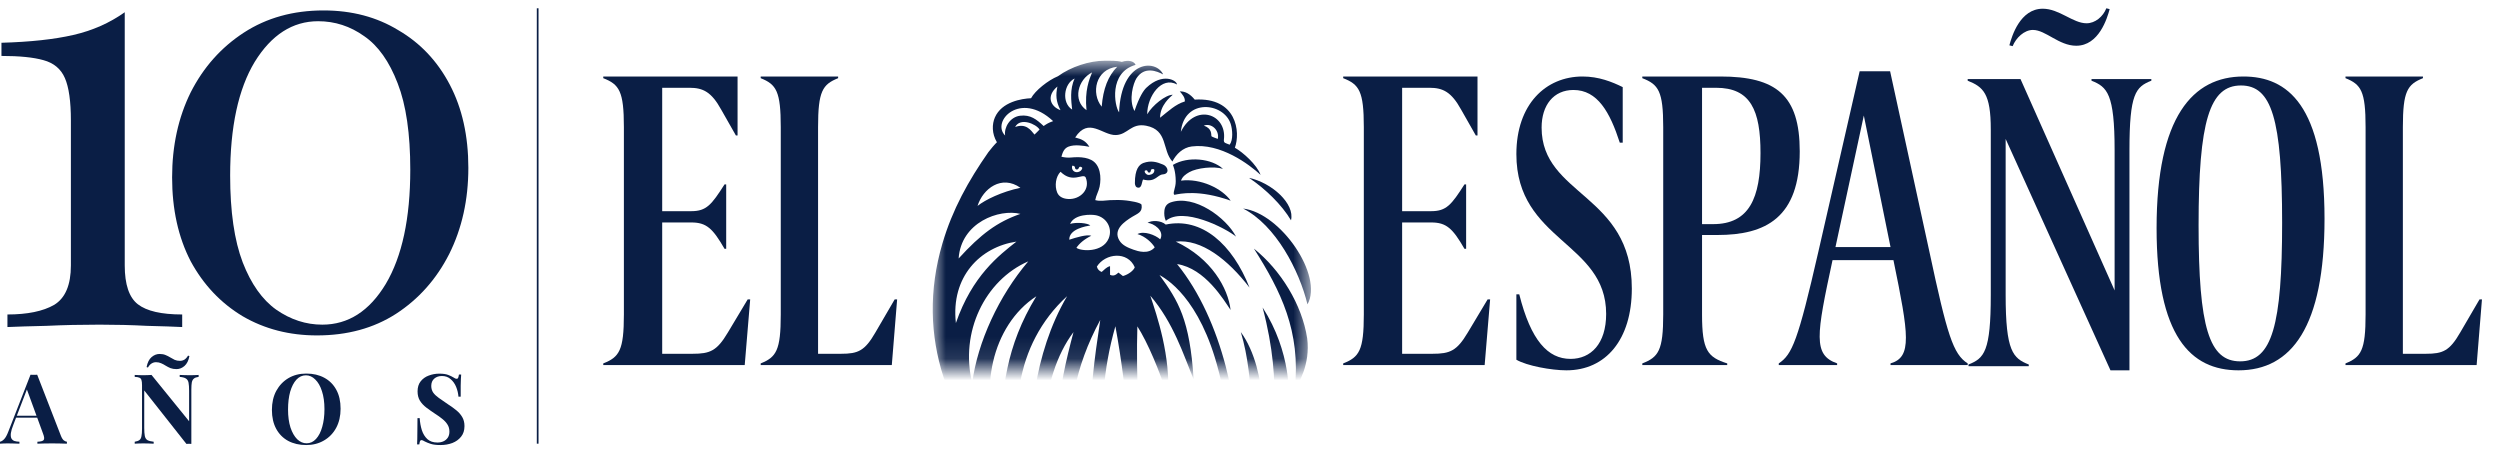
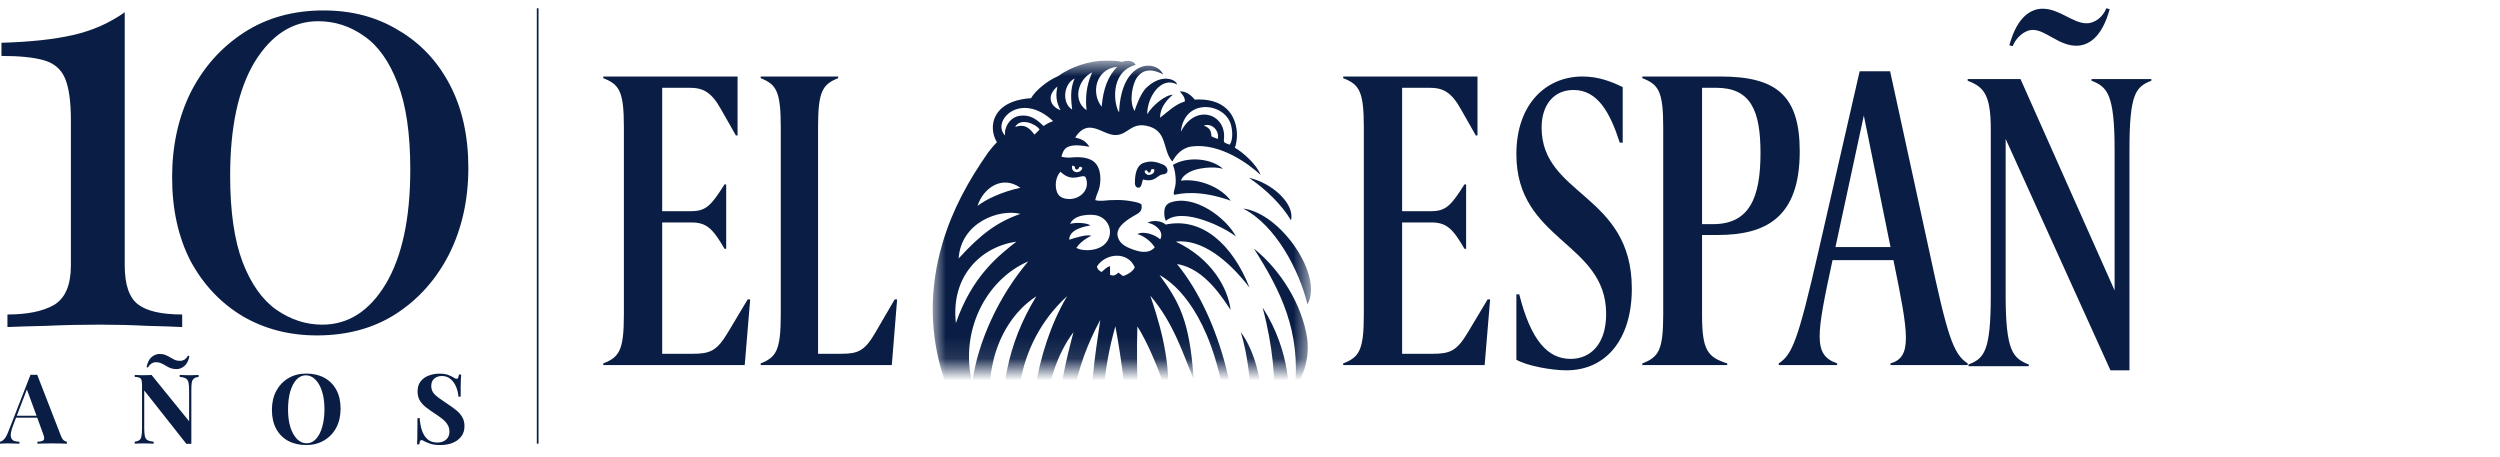
<svg xmlns="http://www.w3.org/2000/svg" width="115" height="21" viewBox="0 0 115 21" fill="none">
  <path d="M14.882 0.48C16.185 0.48 17.332 0.783 18.323 1.389C19.332 1.976 20.122 2.811 20.69 3.894C21.259 4.977 21.544 6.252 21.544 7.721C21.544 9.189 21.25 10.51 20.663 11.685C20.076 12.841 19.259 13.759 18.213 14.438C17.185 15.099 15.974 15.429 14.579 15.429C13.312 15.429 12.175 15.136 11.165 14.548C10.156 13.943 9.357 13.098 8.77 12.015C8.201 10.914 7.917 9.629 7.917 8.161C7.917 6.711 8.201 5.408 8.77 4.252C9.357 3.096 10.174 2.178 11.22 1.499C12.266 0.82 13.487 0.48 14.882 0.48ZM14.634 0.976C13.459 0.976 12.486 1.6 11.716 2.848C10.963 4.096 10.587 5.84 10.587 8.079C10.587 9.73 10.78 11.061 11.165 12.07C11.55 13.062 12.064 13.787 12.707 14.245C13.367 14.704 14.074 14.934 14.827 14.934C16.02 14.934 16.992 14.31 17.745 13.062C18.497 11.795 18.873 10.042 18.873 7.803C18.873 6.152 18.681 4.83 18.295 3.839C17.91 2.83 17.396 2.105 16.754 1.664C16.111 1.205 15.405 0.976 14.634 0.976Z" fill="#0A1E45" />
  <path d="M5.738 0.563V12.208C5.738 13.089 5.94 13.686 6.344 13.998C6.748 14.31 7.427 14.466 8.381 14.466V15.044C8.014 15.025 7.473 15.007 6.757 14.989C6.059 14.952 5.335 14.934 4.582 14.934C3.738 14.934 2.921 14.952 2.132 14.989C1.361 15.007 0.765 15.025 0.342 15.044V14.466C1.26 14.466 1.976 14.319 2.49 14.025C3.004 13.713 3.261 13.108 3.261 12.208V5.546C3.261 4.665 3.169 4.014 2.985 3.591C2.802 3.169 2.471 2.894 1.994 2.766C1.535 2.637 0.893 2.573 0.067 2.573V1.967C1.389 1.93 2.49 1.811 3.371 1.609C4.252 1.407 5.041 1.059 5.738 0.563Z" fill="#0A1E45" />
  <path d="M20.209 17.188C20.384 17.188 20.52 17.208 20.615 17.246C20.711 17.282 20.793 17.321 20.861 17.363C20.897 17.383 20.925 17.4 20.946 17.412C20.97 17.421 20.992 17.425 21.013 17.425C21.043 17.425 21.064 17.409 21.076 17.376C21.09 17.343 21.102 17.294 21.111 17.229H21.214C21.211 17.285 21.207 17.354 21.201 17.434C21.198 17.512 21.195 17.614 21.192 17.742C21.192 17.87 21.192 18.039 21.192 18.247H21.089C21.077 18.092 21.041 17.942 20.982 17.796C20.922 17.65 20.837 17.531 20.727 17.439C20.62 17.343 20.487 17.296 20.329 17.296C20.186 17.296 20.069 17.336 19.977 17.416C19.884 17.497 19.838 17.608 19.838 17.751C19.838 17.87 19.868 17.973 19.927 18.059C19.987 18.143 20.073 18.225 20.186 18.305C20.303 18.386 20.443 18.483 20.606 18.596C20.749 18.688 20.878 18.78 20.991 18.873C21.104 18.965 21.195 19.069 21.263 19.185C21.332 19.302 21.366 19.44 21.366 19.601C21.366 19.797 21.314 19.96 21.21 20.088C21.108 20.216 20.974 20.313 20.808 20.378C20.641 20.441 20.457 20.472 20.258 20.472C20.073 20.472 19.926 20.454 19.816 20.419C19.706 20.383 19.613 20.346 19.539 20.307C19.473 20.265 19.422 20.244 19.387 20.244C19.357 20.244 19.335 20.261 19.32 20.293C19.308 20.326 19.297 20.375 19.288 20.441H19.186C19.192 20.369 19.195 20.286 19.195 20.191C19.198 20.095 19.199 19.972 19.199 19.82C19.202 19.665 19.204 19.47 19.204 19.235H19.306C19.318 19.431 19.351 19.616 19.405 19.788C19.461 19.958 19.546 20.095 19.659 20.2C19.775 20.304 19.929 20.356 20.119 20.356C20.224 20.356 20.316 20.338 20.396 20.302C20.48 20.264 20.547 20.207 20.598 20.133C20.648 20.058 20.673 19.966 20.673 19.855C20.673 19.73 20.644 19.622 20.584 19.529C20.527 19.437 20.449 19.351 20.347 19.27C20.249 19.19 20.134 19.108 20.003 19.025C19.863 18.932 19.732 18.84 19.61 18.748C19.488 18.655 19.39 18.549 19.315 18.43C19.244 18.311 19.208 18.17 19.208 18.006C19.208 17.818 19.254 17.665 19.347 17.546C19.442 17.424 19.566 17.334 19.717 17.278C19.872 17.218 20.036 17.188 20.209 17.188Z" fill="#0A1E45" />
  <path d="M14.09 17.184C14.405 17.184 14.681 17.248 14.916 17.376C15.155 17.504 15.339 17.689 15.47 17.93C15.601 18.168 15.667 18.459 15.667 18.801C15.667 19.135 15.6 19.427 15.466 19.677C15.332 19.927 15.144 20.122 14.903 20.262C14.665 20.402 14.392 20.472 14.085 20.472C13.77 20.472 13.493 20.408 13.254 20.28C13.019 20.152 12.836 19.967 12.705 19.726C12.574 19.485 12.508 19.194 12.508 18.855C12.508 18.521 12.575 18.229 12.709 17.979C12.846 17.729 13.032 17.534 13.268 17.394C13.506 17.254 13.78 17.184 14.09 17.184ZM14.072 17.264C13.905 17.264 13.759 17.331 13.634 17.465C13.512 17.599 13.417 17.784 13.348 18.019C13.283 18.255 13.25 18.527 13.25 18.837C13.25 19.153 13.287 19.428 13.361 19.663C13.439 19.896 13.542 20.076 13.67 20.204C13.801 20.329 13.945 20.392 14.103 20.392C14.27 20.392 14.414 20.325 14.537 20.191C14.662 20.056 14.757 19.872 14.822 19.637C14.891 19.398 14.925 19.126 14.925 18.819C14.925 18.5 14.886 18.225 14.809 17.992C14.735 17.76 14.632 17.581 14.501 17.456C14.373 17.328 14.23 17.264 14.072 17.264Z" fill="#0A1E45" />
  <path d="M9.137 17.247V17.336C9.042 17.348 8.97 17.373 8.923 17.412C8.875 17.448 8.842 17.506 8.824 17.586C8.81 17.667 8.802 17.78 8.802 17.926V20.419C8.766 20.416 8.729 20.414 8.69 20.414C8.655 20.414 8.616 20.416 8.574 20.419L6.635 17.962V19.677C6.635 19.841 6.644 19.967 6.662 20.057C6.68 20.143 6.719 20.206 6.778 20.244C6.841 20.28 6.938 20.305 7.069 20.32V20.41C7.012 20.404 6.938 20.401 6.845 20.401C6.753 20.398 6.667 20.396 6.586 20.396C6.518 20.396 6.448 20.398 6.376 20.401C6.305 20.401 6.245 20.404 6.197 20.41V20.32C6.293 20.305 6.364 20.28 6.412 20.244C6.46 20.209 6.491 20.151 6.506 20.07C6.524 19.987 6.533 19.874 6.533 19.731V17.72C6.533 17.61 6.524 17.53 6.506 17.479C6.491 17.425 6.458 17.39 6.407 17.372C6.36 17.351 6.29 17.339 6.197 17.336V17.247C6.245 17.25 6.305 17.253 6.376 17.256C6.448 17.259 6.518 17.26 6.586 17.26C6.658 17.26 6.726 17.259 6.792 17.256C6.857 17.253 6.917 17.25 6.97 17.247L8.699 19.378V17.979C8.699 17.816 8.69 17.69 8.673 17.604C8.655 17.515 8.614 17.451 8.552 17.412C8.492 17.373 8.397 17.348 8.266 17.336V17.247C8.323 17.25 8.397 17.253 8.489 17.256C8.582 17.259 8.668 17.26 8.748 17.26C8.82 17.26 8.89 17.259 8.958 17.256C9.03 17.253 9.09 17.25 9.137 17.247ZM7.341 16.282C7.445 16.282 7.536 16.298 7.614 16.331C7.694 16.363 7.767 16.401 7.833 16.442C7.901 16.484 7.97 16.521 8.038 16.554C8.11 16.584 8.19 16.599 8.279 16.599C8.351 16.599 8.418 16.581 8.48 16.545C8.543 16.506 8.6 16.444 8.65 16.358L8.713 16.38C8.674 16.585 8.598 16.737 8.485 16.836C8.375 16.931 8.253 16.979 8.119 16.979C8.014 16.979 7.922 16.964 7.842 16.934C7.764 16.901 7.691 16.864 7.623 16.822C7.554 16.777 7.484 16.74 7.413 16.71C7.344 16.678 7.265 16.661 7.176 16.661C7.104 16.661 7.037 16.681 6.975 16.719C6.912 16.755 6.856 16.818 6.805 16.907L6.743 16.885C6.784 16.676 6.86 16.524 6.97 16.429C7.084 16.331 7.207 16.282 7.341 16.282Z" fill="#0A1E45" />
  <path d="M1.711 17.238L2.797 20.034C2.838 20.142 2.885 20.216 2.935 20.258C2.989 20.297 3.037 20.317 3.078 20.32V20.41C2.989 20.404 2.883 20.401 2.761 20.401C2.642 20.398 2.521 20.396 2.399 20.396C2.262 20.396 2.133 20.398 2.01 20.401C1.888 20.401 1.792 20.404 1.72 20.41V20.32C1.872 20.314 1.967 20.289 2.006 20.244C2.048 20.197 2.039 20.097 1.979 19.945L1.22 17.868L1.3 17.752L0.621 19.521C0.555 19.684 0.515 19.819 0.5 19.923C0.488 20.027 0.496 20.107 0.523 20.164C0.553 20.221 0.599 20.261 0.661 20.285C0.727 20.305 0.804 20.317 0.894 20.32V20.41C0.795 20.404 0.701 20.401 0.612 20.401C0.523 20.398 0.432 20.396 0.34 20.396C0.274 20.396 0.211 20.398 0.152 20.401C0.095 20.401 0.045 20.404 0 20.41V20.32C0.063 20.308 0.127 20.268 0.192 20.2C0.258 20.131 0.322 20.015 0.384 19.851L1.403 17.238C1.45 17.241 1.501 17.242 1.555 17.242C1.611 17.242 1.663 17.241 1.711 17.238ZM2.024 19.123V19.212H0.692L0.737 19.123H2.024Z" fill="#0A1E45" />
  <path fill-rule="evenodd" clip-rule="evenodd" d="M27.75 16.794V16.717C28.486 16.428 28.699 16.12 28.699 14.466V5.847C28.699 4.192 28.486 3.884 27.75 3.596V3.519H33.928V6.231H33.851L33.173 5.039C32.727 4.231 32.34 4.038 31.72 4.038H30.461V9.714H31.798C32.495 9.714 32.727 9.425 33.328 8.483H33.405V11.445H33.328C32.785 10.503 32.495 10.233 31.798 10.233H30.461V16.274H31.856C32.669 16.274 32.979 16.14 33.483 15.293L34.393 13.773H34.509L34.257 16.794H27.75Z" fill="#0A1E45" />
  <path fill-rule="evenodd" clip-rule="evenodd" d="M34.992 16.794V16.717C35.708 16.428 35.915 16.12 35.915 14.466V5.847C35.915 4.192 35.708 3.884 34.992 3.596V3.519H38.554V3.596C37.838 3.884 37.631 4.192 37.631 5.847V16.274H38.686C39.478 16.274 39.779 16.14 40.269 15.293L41.155 13.773H41.268L41.023 16.794H34.992Z" fill="#0A1E45" />
  <mask id="mask0_396_4984" style="mask-type:alpha" maskUnits="userSpaceOnUse" x="42" y="2" width="19" height="15">
    <path d="M42.906 2.792H60.305V16.885H42.906V2.792Z" fill="white" />
  </mask>
  <g mask="url(#mask0_396_4984)">
    <path fill-rule="evenodd" clip-rule="evenodd" d="M53.932 7.433C53.449 6.905 53.741 5.981 52.723 5.783C52.024 5.648 51.88 6.197 51.329 6.212C50.712 6.23 50.079 5.367 49.458 6.324C49.776 6.404 49.945 6.489 50.112 6.753C49.817 6.697 49.428 6.639 49.154 6.744C48.942 6.825 48.881 7.014 48.825 7.209C49.166 7.293 49.336 7.221 49.606 7.23C49.809 7.237 50.016 7.264 50.2 7.359C50.626 7.579 50.668 8.169 50.581 8.591C50.537 8.805 50.419 8.986 50.381 9.205C50.62 9.271 50.816 9.218 51.059 9.207C51.307 9.195 51.559 9.194 51.806 9.222C51.903 9.234 52.493 9.308 52.512 9.424C52.566 9.766 52.329 9.821 52.084 9.972C51.73 10.191 51.194 10.554 51.486 11.053C51.624 11.29 51.895 11.397 52.139 11.485C52.343 11.558 52.832 11.716 53.117 11.377C52.991 11.166 52.692 10.876 52.322 10.767C52.619 10.607 53.142 10.806 53.37 11.01C53.586 10.605 53.054 10.268 52.788 10.251C52.974 10.122 53.414 10.138 53.623 10.33C55.283 9.978 56.688 11.229 57.479 13.231C56.492 11.949 55.267 10.977 54.086 11.115C55.733 11.888 56.492 13.262 56.607 14.258C56.298 13.806 55.439 12.345 54.145 12.147C56.233 14.717 57.118 18.91 56.902 21.915C56.86 22.5 56.252 23.186 55.72 23.385C56.819 21.738 56.31 18.214 56.209 17.725C55.447 14.035 53.848 12.927 53.337 12.652C54.204 13.843 54.732 14.698 54.908 17.457C54.441 16.313 53.975 14.836 52.914 13.602C53.213 14.503 53.867 16.394 53.722 18.293C53.38 17.126 52.78 15.727 52.319 15.013C52.255 17.088 52.374 20.462 52.713 23.071C52.82 23.898 52.98 24.919 52.867 25.07C52.724 25.263 52.544 25.47 52.299 25.594C50.666 25.144 48.388 23.998 46.756 22.464C43.624 19.52 42.077 15.514 43.354 11.191C43.813 9.637 44.545 8.315 45.466 6.998C45.54 6.893 45.794 6.597 45.858 6.544C45.619 6.142 45.631 5.711 45.765 5.402C46.077 4.682 46.999 4.537 47.429 4.518C47.615 4.168 48.212 3.692 48.666 3.506C49.265 3.071 50.113 2.793 50.824 2.793C51.047 2.793 51.362 2.784 51.603 2.846C51.942 2.738 52.174 2.829 52.237 2.983C50.996 3.332 51.264 4.888 51.478 5.167C51.576 2.729 53.182 2.72 53.503 3.422C53.218 3.269 52.638 3.035 52.276 3.603C52.136 3.823 51.902 4.585 52.187 5.107C52.411 4.441 52.604 4.158 52.736 4.033C53.481 3.326 54.139 3.696 54.14 3.887C53.435 3.49 52.771 4.429 52.771 5.257C53.01 4.843 53.623 4.357 53.947 4.359C53.836 4.46 53.36 4.843 53.364 5.416C53.751 5.111 54.071 4.796 54.502 4.667C54.52 4.483 54.383 4.338 54.27 4.204C54.529 4.195 54.752 4.33 54.957 4.582C56.893 4.465 57.069 6.084 56.804 6.795C57.182 7.011 57.811 7.57 57.987 8.044C57.474 7.57 56.144 6.565 54.816 6.737C54.41 6.79 54.101 7.092 53.925 7.439L53.932 7.433ZM51.308 15.007C50.131 19.124 51.001 22.23 51.899 24.63C52.241 22.32 51.884 18.121 51.308 15.007ZM50.612 14.717C48.23 19.124 49.408 22.869 50.824 24.357C49.926 20.458 50.036 18.503 50.612 14.717ZM47.401 21.558C47.324 19.562 47.508 16.308 49.087 13.624C46.629 15.865 46.352 19.34 47.401 21.558ZM49.328 23.507C48.179 20.448 48.685 17.891 49.381 15.277C47.845 17.308 47.431 21.32 49.328 23.507ZM47.672 13.628C45.601 14.978 44.996 18.065 46.022 20.262C46.077 17.955 46.261 15.939 47.672 13.628ZM44.721 17.621C44.97 15.728 45.949 13.61 47.301 12.022C45.307 12.889 44.145 15.284 44.721 17.621ZM50.155 10.371C49.958 10.405 49.172 10.533 49.187 11.027C49.489 10.926 49.998 10.773 50.2 10.844C49.869 11.008 49.64 11.208 49.515 11.4C49.736 11.564 50.723 11.623 50.997 10.974C51.193 10.508 50.909 10.005 50.418 9.902C50.203 9.857 49.422 9.837 49.225 10.3C49.509 10.211 50.038 10.258 50.155 10.371ZM43.971 14.86C44.721 12.686 45.957 11.743 46.756 11.114C45.096 11.359 43.731 12.723 43.971 14.86ZM46.939 9.839C45.967 9.594 44.207 10.227 44.097 11.89C45.124 10.763 45.876 10.209 46.939 9.839ZM48.785 7.901C48.562 8.123 48.505 8.553 48.631 8.857C48.719 9.068 48.931 9.144 49.143 9.154C49.687 9.182 50.176 8.714 49.937 8.152C49.796 7.96 49.342 8.453 48.785 7.901ZM54.319 6.064C54.984 4.726 56.443 5.24 56.3 6.418C56.28 6.59 56.373 6.574 56.564 6.656C56.733 6.435 56.695 5.956 56.611 5.698C56.285 4.701 54.473 4.515 54.319 6.064ZM52.199 12.294C51.873 11.539 50.846 11.644 50.456 12.263C50.487 12.399 50.577 12.47 50.677 12.51C50.787 12.424 50.886 12.288 51.062 12.243V12.641C51.234 12.725 51.347 12.63 51.448 12.539C51.53 12.602 51.596 12.653 51.655 12.698C51.91 12.628 52.151 12.439 52.199 12.294ZM48.444 5.572C46.928 4.15 45.581 5.59 46.236 6.234C46.178 5.868 46.454 5.38 46.928 5.323C47.397 5.268 47.677 5.485 48.007 5.797C48.142 5.707 48.212 5.653 48.444 5.572ZM51.392 3.07C50.38 3.179 50.184 4.303 50.678 4.907C50.746 4.078 50.969 3.503 51.392 3.07ZM44.967 9.472C45.326 9.187 46.077 8.821 46.939 8.638C46.077 8.027 45.216 8.674 44.967 9.472ZM50.235 3.33C49.586 3.656 49.326 4.616 49.979 5.068C49.89 4.159 50.102 3.669 50.235 3.33ZM49.435 3.611C48.931 3.85 48.825 4.73 49.319 5.041C49.278 4.666 49.2 4.106 49.435 3.611ZM48.641 3.98C48.115 4.414 48.317 4.9 48.783 5.068C48.569 4.663 48.561 4.36 48.641 3.98ZM47.82 5.958C47.662 5.704 46.933 5.387 46.696 5.842C47.195 5.662 47.41 5.976 47.587 6.191C47.681 6.096 47.752 6.035 47.82 5.958ZM55.376 5.778C55.76 5.913 55.707 6.176 55.725 6.264C55.73 6.289 55.976 6.373 56.019 6.39C56.103 5.988 55.725 5.644 55.376 5.778ZM49.324 7.621C49.278 7.76 49.358 7.89 49.488 7.916C49.607 7.938 49.759 7.867 49.784 7.733C49.793 7.709 49.742 7.678 49.69 7.668C49.608 7.672 49.641 7.814 49.51 7.794C49.395 7.753 49.518 7.632 49.324 7.621Z" fill="#0A1E45" />
    <path fill-rule="evenodd" clip-rule="evenodd" d="M60.13 15.559C60.29 16.773 59.708 17.68 59.561 17.914C59.843 15.235 58.919 13.393 57.681 11.437C58.919 12.428 59.891 14.013 60.13 15.559Z" fill="#0A1E45" />
    <path fill-rule="evenodd" clip-rule="evenodd" d="M57.078 15.276C58.405 17.105 58.104 20.343 58.065 20.615C57.988 21.124 57.483 21.64 57.298 21.731C57.613 20.468 57.744 17.48 57.078 15.276Z" fill="#0A1E45" />
    <path fill-rule="evenodd" clip-rule="evenodd" d="M53.953 7.586C54.65 7.17 55.749 7.292 56.257 7.768C55.842 7.634 55.052 7.724 54.709 7.919C54.549 8.011 54.388 8.122 54.326 8.309C55.224 8.193 56.219 8.669 56.612 9.232C55.145 8.706 54.275 8.912 54.025 8.962C53.921 8.9 54.086 8.655 54.084 8.339C54.082 7.856 53.953 7.586 53.953 7.586Z" fill="#0A1E45" />
    <path fill-rule="evenodd" clip-rule="evenodd" d="M58.079 14.143C59.396 16.187 59.357 18.288 59.214 18.783C59.076 19.259 58.803 19.874 58.391 20.263C58.408 20.209 59.073 17.852 58.079 14.143Z" fill="#0A1E45" />
    <path fill-rule="evenodd" clip-rule="evenodd" d="M57.183 9.593C58.92 9.807 60.887 12.685 60.144 14C59.768 12.44 58.681 10.357 57.183 9.593Z" fill="#0A1E45" />
  </g>
  <path fill-rule="evenodd" clip-rule="evenodd" d="M53.629 10.159C53.559 10.021 53.546 9.842 53.562 9.69C53.581 9.51 53.664 9.379 53.846 9.312C54.954 8.928 56.411 10.027 56.857 10.884C56.371 10.485 54.414 9.492 53.629 10.159Z" fill="#0A1E45" />
  <path fill-rule="evenodd" clip-rule="evenodd" d="M52.374 8.633C52.246 8.634 52.213 8.532 52.205 8.434C52.2 7.768 52.408 7.574 52.59 7.499C52.952 7.371 53.205 7.447 53.505 7.572C53.737 7.668 53.81 7.996 53.495 8.021C53.213 8.044 53.167 8.405 52.581 8.258C52.524 8.35 52.529 8.633 52.374 8.633ZM52.663 7.85C52.626 7.932 52.732 8.029 52.798 8.043C52.899 8.064 53.054 8.004 53.084 7.912C53.106 7.85 53.135 7.757 52.994 7.781C52.902 7.797 52.973 7.915 52.868 7.94C52.741 7.94 52.84 7.783 52.663 7.85Z" fill="#0A1E45" />
  <path fill-rule="evenodd" clip-rule="evenodd" d="M57.457 8.183C58.512 8.41 59.573 9.377 59.386 10.134C58.968 9.428 58.222 8.697 57.457 8.183Z" fill="#0A1E45" />
  <path fill-rule="evenodd" clip-rule="evenodd" d="M61.787 16.794V16.717C62.523 16.428 62.736 16.12 62.736 14.466V5.847C62.736 4.192 62.523 3.884 61.787 3.596V3.519H67.965V6.231H67.887L67.21 5.039C66.764 4.231 66.376 4.038 65.757 4.038H64.498V9.714H65.834C66.532 9.714 66.764 9.425 67.365 8.483H67.442V11.445H67.365C66.822 10.503 66.532 10.233 65.834 10.233H64.498V16.274H65.892C66.706 16.274 67.016 16.14 67.52 15.293L68.43 13.773H68.546L68.294 16.794H61.787Z" fill="#0A1E45" />
  <path fill-rule="evenodd" clip-rule="evenodd" d="M69.753 13.539H69.886C70.419 15.663 71.2 16.509 72.246 16.509C73.179 16.509 73.883 15.813 73.883 14.441C73.883 11.132 69.753 11.095 69.753 7.091C69.753 4.797 71.104 3.519 72.798 3.519C73.541 3.519 74.15 3.763 74.645 4.007V6.564H74.511C74.055 5.154 73.484 4.139 72.379 4.139C71.466 4.139 70.914 4.835 70.914 5.869C70.914 9.008 75.064 8.914 75.064 13.275C75.064 15.625 73.864 17.035 72.056 17.035C71.371 17.035 70.229 16.828 69.753 16.547V13.539Z" fill="#0A1E45" />
  <path fill-rule="evenodd" clip-rule="evenodd" d="M78.804 10.31C80.472 10.31 80.983 9.098 80.983 7.04C80.983 5.077 80.531 4.038 78.942 4.038H78.294V10.31H78.804ZM75.546 16.794V16.717C76.292 16.428 76.508 16.12 76.508 14.466V5.847C76.508 4.192 76.292 3.884 75.546 3.596V3.519H79.138C81.709 3.519 82.788 4.385 82.788 6.963C82.788 10.022 81.218 10.81 79.001 10.81H78.294V14.466C78.294 16.12 78.549 16.428 79.452 16.717V16.794H75.546Z" fill="#0A1E45" />
  <path fill-rule="evenodd" clip-rule="evenodd" d="M85.736 5.314L84.432 11.364H86.964L85.736 5.314ZM86.964 16.794V16.716C87.962 16.425 87.808 15.417 87.098 11.965H84.297C83.549 15.436 83.396 16.328 84.508 16.716V16.794H81.823V16.716C82.437 16.309 82.705 15.688 83.645 11.577L85.544 3.278H86.945L88.748 11.558C89.573 15.417 89.841 16.29 90.513 16.716V16.794H86.964Z" fill="#0A1E45" />
  <path fill-rule="evenodd" clip-rule="evenodd" d="M97.044 0.42C96.93 0.841 96.55 2.104 95.506 2.104C94.709 2.104 94.101 1.377 93.513 1.377C93.114 1.377 92.734 1.741 92.582 2.123L92.431 2.085C92.544 1.664 92.924 0.401 93.968 0.401C94.728 0.401 95.354 1.071 95.981 1.071C96.38 1.071 96.74 0.764 96.892 0.381L97.044 0.42ZM97.082 17.035L92.26 6.392V13.571C92.26 16.174 92.602 16.48 93.323 16.767V16.844H90.551V16.767C91.273 16.48 91.576 16.174 91.576 13.571V5.952C91.576 4.306 91.234 3.999 90.513 3.712V3.636H92.943L97.272 13.36V6.909C97.272 4.306 96.93 3.999 96.209 3.712V3.636H98.962V3.712C98.24 3.999 97.955 4.306 97.955 6.909V17.035H97.082Z" fill="#0A1E45" />
-   <path fill-rule="evenodd" clip-rule="evenodd" d="M104.978 10.249C104.978 5.455 104.491 3.932 103.084 3.932C101.641 3.932 101.135 5.568 101.135 10.362C101.135 15.08 101.622 16.622 103.047 16.622C104.509 16.622 104.978 14.967 104.978 10.249ZM99.203 10.493C99.203 5.361 100.872 3.519 103.197 3.519C105.222 3.519 106.928 4.835 106.928 10.061C106.928 15.042 105.409 17.035 102.972 17.035C100.76 17.035 99.203 15.456 99.203 10.493Z" fill="#0A1E45" />
-   <path fill-rule="evenodd" clip-rule="evenodd" d="M107.893 16.794V16.717C108.61 16.428 108.817 16.12 108.817 14.466V5.847C108.817 4.192 108.61 3.884 107.893 3.596V3.519H111.456V3.596C110.739 3.884 110.532 4.192 110.532 5.847V16.274H111.588C112.379 16.274 112.681 16.14 113.171 15.293L114.057 13.773H114.17L113.925 16.794H107.893Z" fill="#0A1E45" />
  <path fill-rule="evenodd" clip-rule="evenodd" d="M24.693 20.409L24.693 0.381L24.772 0.381L24.772 20.409L24.693 20.409Z" fill="#0A1E45" />
</svg>